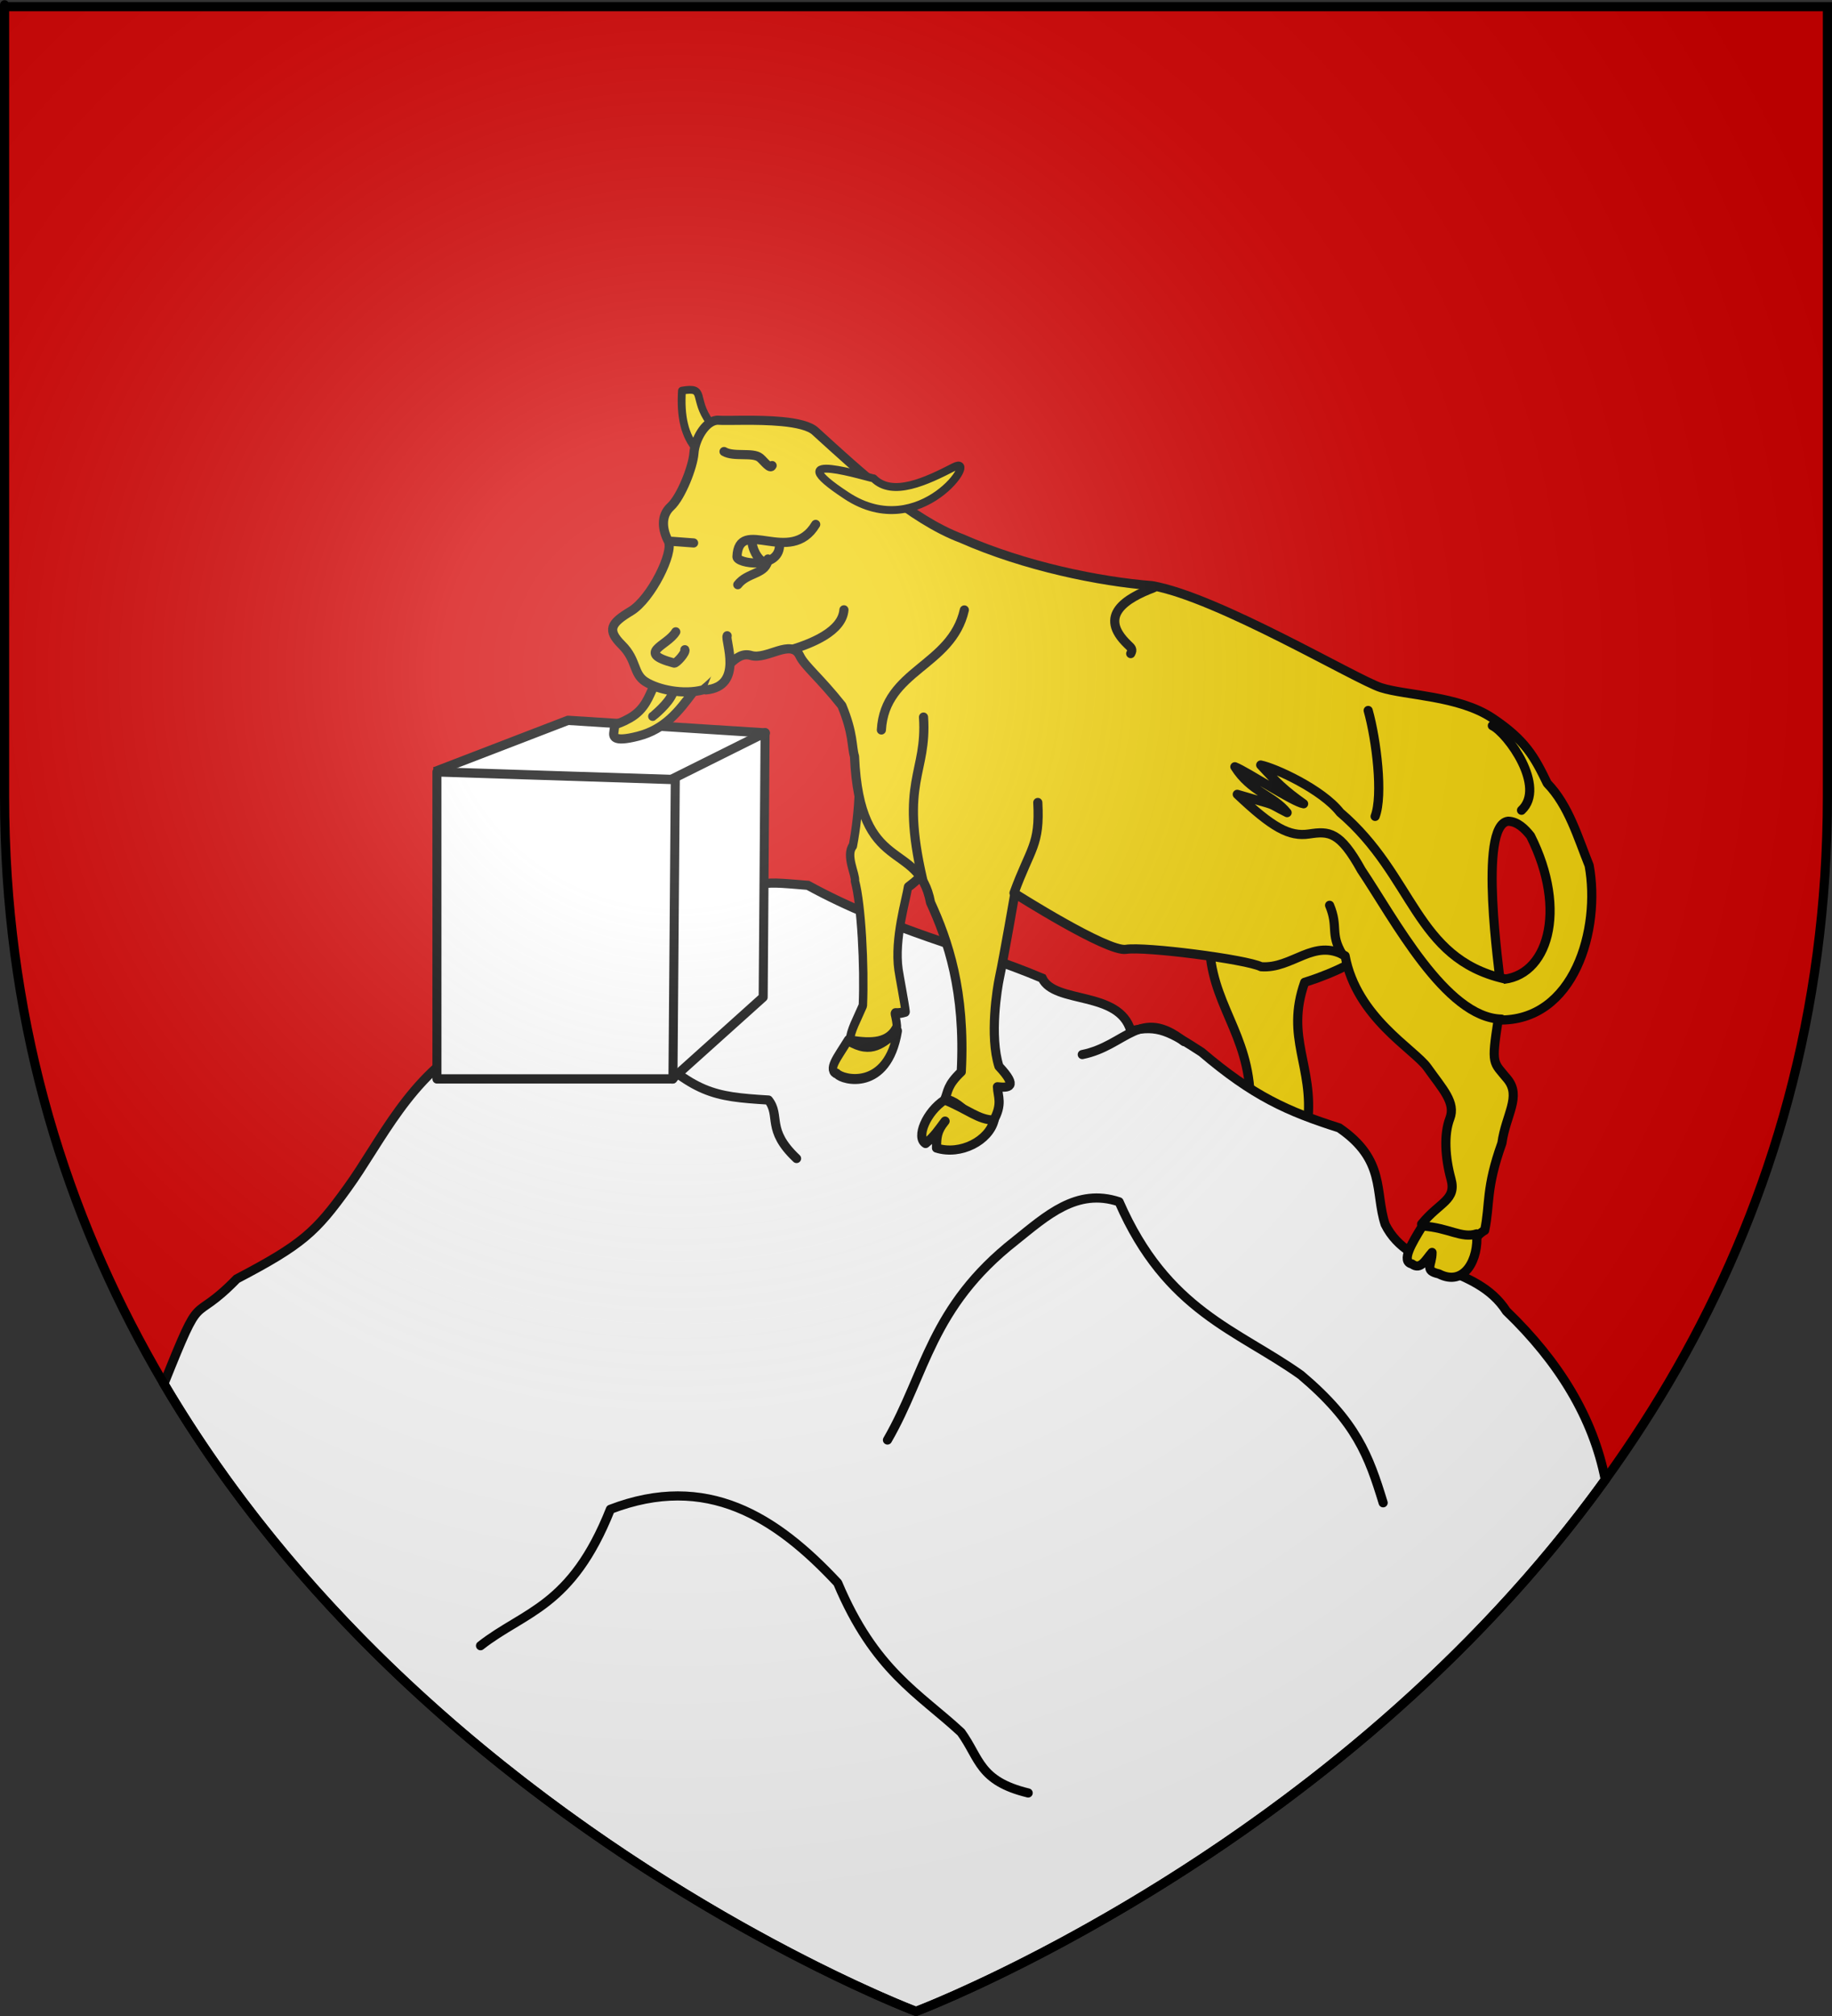
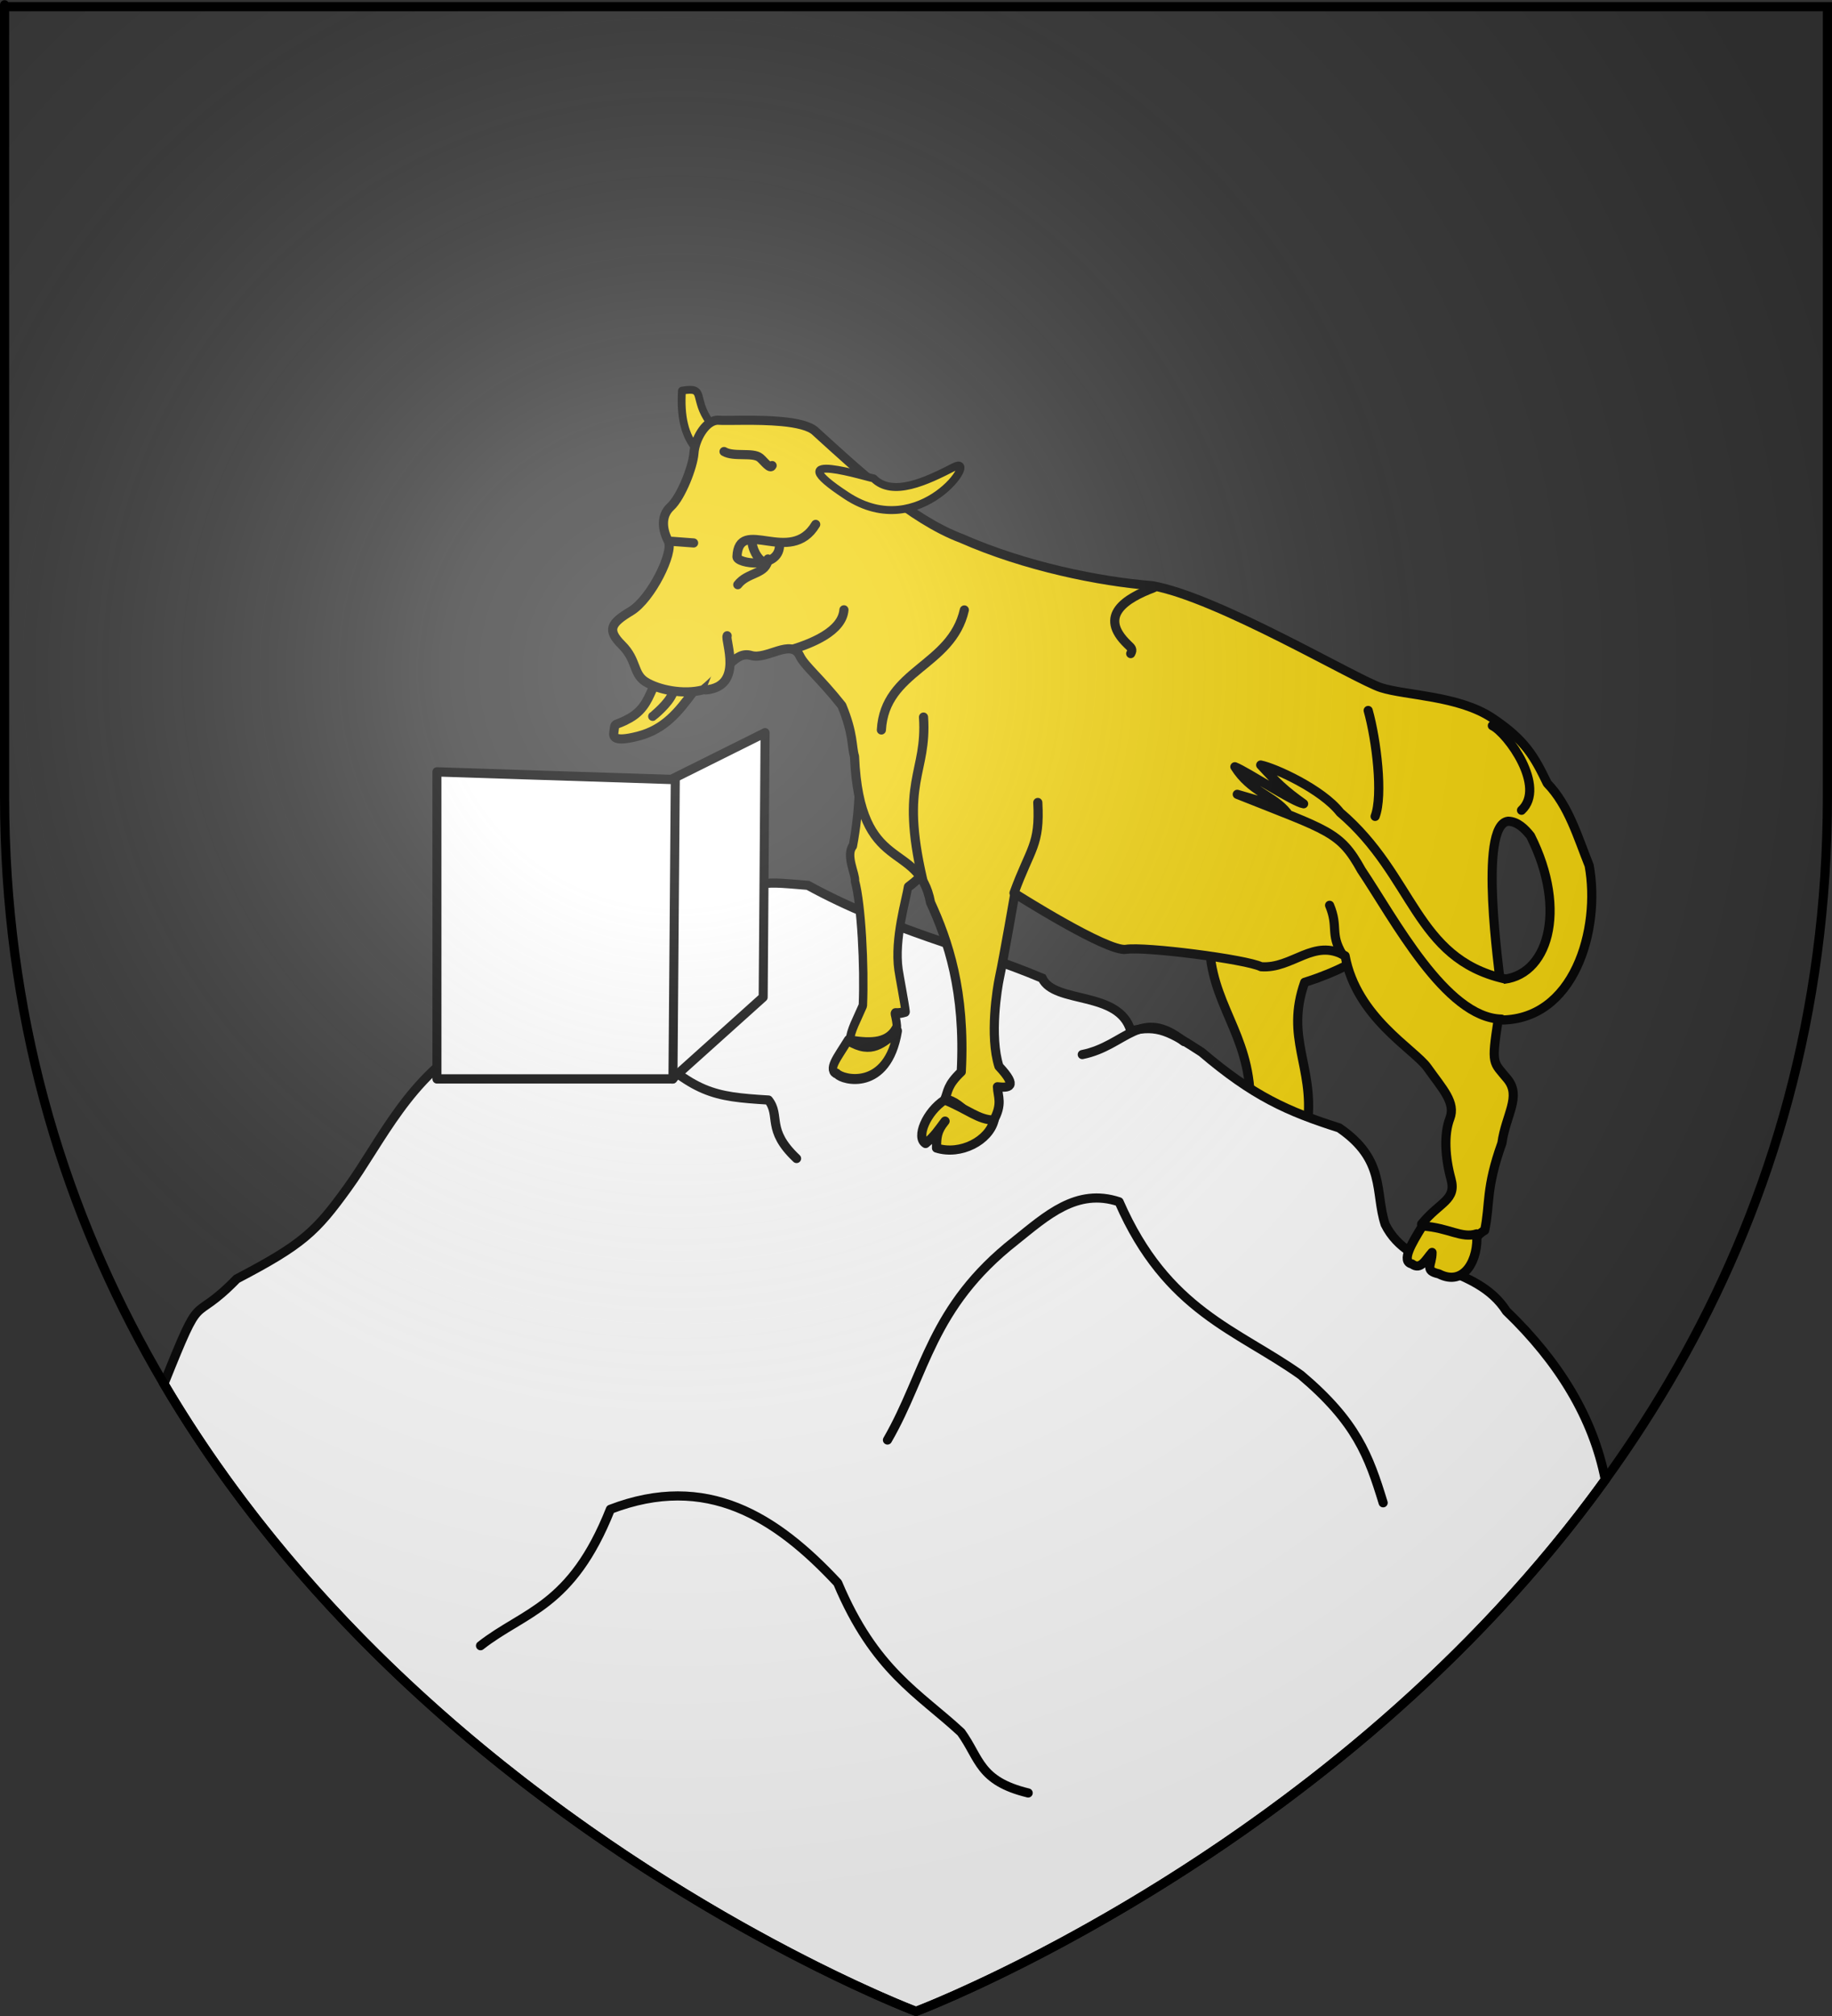
<svg xmlns="http://www.w3.org/2000/svg" xmlns:xlink="http://www.w3.org/1999/xlink" version="1.0" width="600" height="660" id="svg2">
  <rect width="100%" height="100%" fill="#333333" stroke="none" />
  <defs id="defs6">
    <linearGradient id="linearGradient2893">
      <stop style="stop-color:#ffffff;stop-opacity:0.314" offset="0" id="stop2895" />
      <stop style="stop-color:#ffffff;stop-opacity:0.251" offset="0.19" id="stop2897" />
      <stop style="stop-color:#6b6b6b;stop-opacity:0.125" offset="0.6" id="stop2901" />
      <stop style="stop-color:#000000;stop-opacity:0.125" offset="1" id="stop2899" />
    </linearGradient>
    <radialGradient cx="221.445" cy="226.331" r="300" fx="221.445" fy="226.331" id="radialGradient3163" xlink:href="#linearGradient2893" gradientUnits="userSpaceOnUse" gradientTransform="matrix(1.353,0,0,1.349,-77.629,-85.747)" />
  </defs>
  <g style="display:inline" id="layer3">
-     <path d="M 300,658.5 C 300,658.5 598.5,546.18 598.5,260.728 C 598.5,-24.723 598.5,2.176 598.5,2.176 L 1.5,2.176 L 1.5,260.728 C 1.5,546.18 300,658.5 300,658.5 z " style="fill:#d40000;fill-opacity:1;fill-rule:evenodd;stroke:none;stroke-width:1px;stroke-linecap:butt;stroke-linejoin:miter;stroke-opacity:1" id="path2855" />
-   </g>
+     </g>
  <g id="layer4">
    <path d="M 416.779,286.769 C 400.88,297.703 408.467,291.208 396.269,311.817 C 397.905,331.014 410.823,340.592 409.386,364.769 L 428.28,367.458 C 430.348,348.973 420.849,339.856 427.288,321.595 C 430.72,320.555 445.143,315.72 450.256,309.248 C 496.875,259.354 420.07,229.54 416.779,286.769 z " style="fill:#f2d207;fill-opacity:1;fill-rule:evenodd;stroke:#000000;stroke-width:2.996;stroke-linecap:round;stroke-linejoin:round;stroke-miterlimit:4;stroke-dasharray:none;stroke-opacity:1" id="path3563" />
    <g style="stroke-width:2.996;stroke-miterlimit:4;stroke-dasharray:none" id="g2482">
      <path d="M 264.59,289.84 C 246.013,288.321 250,288.109 233.844,299.406 C 220.296,311.709 215.396,326.175 209.062,340.281 C 190.729,337.702 173.814,333.8 155.48,340.672 C 134.113,352.078 124.61,374.054 113.77,388.969 C 103.424,403.288 99.152,407.369 77.531,418.688 C 61.936,434.663 66.813,420.221 53.688,453.031 C 139.26,598.021 300,658.5 300,658.5 C 300,658.5 437.389,606.812 525.75,484.438 C 521.772,464.095 510.584,445.812 493.375,429.25 C 483.383,413.685 461.605,416.854 453.656,400.844 C 450.203,390.312 453.971,379.781 438.594,369.25 C 421.688,363.879 410.453,358.851 393.546,344.457 C 383.22,337.778 379.262,335.38 370.356,337.498 C 366.58,324.168 345.339,328.831 341.33,320.234 C 318.074,310.401 291.457,304.559 264.59,289.84 z " style="fill:#ffffff;fill-opacity:1;fill-rule:evenodd;stroke:#000000;stroke-width:2.996;stroke-linecap:butt;stroke-linejoin:miter;stroke-miterlimit:4;stroke-dasharray:none;stroke-opacity:1" id="path2234" />
      <path d="M 290.655,471.428 C 303.23,449.688 304.775,427.948 332.481,406.208 C 342.704,398.036 352.628,388.814 366.509,393.448 C 382.128,429.276 405.194,435.315 426.058,450.161 C 444.266,465.521 448.3,476.627 452.997,491.987" style="fill:none;fill-rule:evenodd;stroke:#000000;stroke-width:2.996;stroke-linecap:round;stroke-linejoin:round;stroke-miterlimit:4;stroke-dasharray:none;stroke-opacity:1" id="path3206" />
      <path d="M 209.485,340.811 C 227.635,358.023 233.305,359.004 251.665,360.129 C 255.77,365.327 250.836,369.817 260.881,379.269" style="fill:none;fill-rule:evenodd;stroke:#000000;stroke-width:2.996;stroke-linecap:round;stroke-linejoin:round;stroke-miterlimit:4;stroke-dasharray:none;stroke-opacity:1" id="path3214" />
      <path d="M 387.777,340.988 C 373.362,329.534 368.872,342.363 354.458,345.242" style="fill:none;fill-rule:evenodd;stroke:#000000;stroke-width:2.996;stroke-linecap:round;stroke-linejoin:round;stroke-miterlimit:4;stroke-dasharray:none;stroke-opacity:1" id="path3218" />
      <path d="M 157.379,538.775 C 171.853,527.436 187.171,526.228 199.914,494.114 C 231.424,482.055 254.095,496.511 274.35,518.217 C 286.438,546.96 300.904,554.296 314.758,567.132 C 320.973,575.748 320.589,583.056 336.735,586.982" style="fill:none;fill-rule:evenodd;stroke:#000000;stroke-width:2.996;stroke-linecap:round;stroke-linejoin:round;stroke-miterlimit:4;stroke-dasharray:none;stroke-opacity:1" id="path3216" />
    </g>
    <g transform="matrix(1.078,0,0,1.111,-11.595,-31.976)" style="stroke:#000000;stroke-width:2.738;stroke-miterlimit:4;stroke-dasharray:none;stroke-opacity:1" id="g3710">
-       <path d="M 142.782,256.184 L 183.315,241.046 L 243.305,244.759 L 214.905,258.79" style="fill:#ffffff;fill-rule:evenodd;stroke:#000000;stroke-width:2.738;stroke-linecap:butt;stroke-linejoin:round;stroke-miterlimit:4;stroke-dasharray:none;stroke-opacity:1" id="path2499" />
      <path d="M 214.274,258.667 L 243.198,244.689 L 243.057,263.716 L 242.62,322.633 L 214.982,346.726" style="fill:#ffffff;fill-rule:evenodd;stroke:#000000;stroke-width:2.738;stroke-linecap:round;stroke-linejoin:round;stroke-miterlimit:4;stroke-dasharray:none;stroke-opacity:1" id="path2503" />
      <path d="M 143.502,256.234 L 215.918,258.504 L 215.208,346.713 L 143.502,346.713 L 143.502,256.234 z " style="fill:#ffffff;fill-rule:evenodd;stroke:#000000;stroke-width:2.738;stroke-linecap:butt;stroke-linejoin:round;stroke-miterlimit:4;stroke-dasharray:none;stroke-opacity:1" id="path2497" />
    </g>
    <g transform="matrix(0.961,-0.193,0.162,1.143,-30.71,1.486)" style="stroke-width:2.819;stroke-miterlimit:4;stroke-dasharray:none" id="g3706">
      <path d="M 283.499,239.64 C 281.553,247.239 282.035,268.161 274.214,287.224 C 271.2,289.491 273.886,295.621 273.229,297.198 C 274.242,304.149 272.392,321.504 270.008,332.303 C 267.367,335.87 264.715,338.607 264.055,341.298 C 271.207,343.538 276.941,344.359 280.318,339.992 C 280.652,334.357 278.665,336.875 283.879,336.41 C 283.972,334.239 283.507,326.351 283.501,324.32 C 283.477,315.457 289.383,305.091 290.504,301.873 C 300.554,297.68 300.561,294.126 306.793,288.436 C 390.935,249.744 331.135,236.428 283.499,239.64 z " style="fill:#f2d207;fill-opacity:1;fill-rule:evenodd;stroke:#000000;stroke-width:2.819;stroke-linecap:round;stroke-linejoin:round;stroke-miterlimit:4;stroke-dasharray:none;stroke-opacity:1" id="path3696" />
      <path d="M 263.441,341.152 C 259.01,345.475 255.046,348.285 258.267,349.864 C 259.678,351.889 274.15,357.71 280.376,341.322 C 275.138,343.664 270.69,346.549 263.441,341.152 z " style="fill:#f2d207;fill-opacity:1;fill-rule:evenodd;stroke:#000000;stroke-width:2.819;stroke-linecap:round;stroke-linejoin:round;stroke-miterlimit:4;stroke-dasharray:none;stroke-opacity:1" id="path3704" />
    </g>
    <path d="M 214.102,224.771 C 212.507,227.828 211.402,232.194 206.22,235.118 C 201.037,238.042 201.507,236.077 201.076,239.473 C 200.908,240.798 200.236,243.257 209.006,240.997 C 217.777,238.738 222.277,232.842 226.763,226.865" style="fill:#f2d207;fill-rule:evenodd;stroke:#000000;stroke-width:2.996;stroke-linecap:butt;stroke-linejoin:miter;stroke-miterlimit:4;stroke-dasharray:none;stroke-opacity:1" id="path3692" />
    <path d="M 232.474,138.222 C 226.753,130.314 231.44,126.508 223.351,127.896 C 222.817,136.3 224.185,142.761 228.338,147.359 C 232.491,151.957 232.407,139.272 232.474,138.222 L 232.474,138.222 z " style="fill:#f2d207;fill-opacity:1;fill-rule:evenodd;stroke:#000000;stroke-width:2.556;stroke-linecap:round;stroke-linejoin:round;stroke-miterlimit:4;stroke-dasharray:none;stroke-opacity:1" id="path3573" />
    <path d="M 234.696,137.582 C 230.811,138.034 227.583,144.051 227.284,148.289 C 226.965,152.809 223.066,162.723 219.655,165.858 C 216.243,168.993 217.004,173.601 218.879,177.162 C 220.754,180.723 213.291,196.059 206.629,200.068 C 199.966,204.077 198.715,206.227 203.682,211.173 C 208.65,216.12 207.304,220.572 211.374,223.173 C 215.444,225.774 223.82,227.574 230.323,225.825 C 237.822,219.822 240.779,213.031 245.986,214.587 C 251.192,216.144 259.185,208.847 261.958,214.753 C 263.461,217.953 268.61,222.009 275.709,230.983 C 279.57,240.28 278.885,244.424 279.857,247.604 C 281.554,287.038 300.838,274.707 304.757,295.455 C 310.404,307.796 316.211,324.352 314.826,350.892 C 310.18,355.303 310.58,357.187 309.448,359.848 C 315.596,360.386 319.946,370.518 325.284,367.05 C 328.504,361.405 326.757,358.91 326.672,355.792 C 330.159,356.165 333.761,356.149 327.167,349.104 C 324.001,339.157 326.612,323.415 327.336,320.035 C 328.776,313.315 332.38,292.531 332.38,292.531 C 332.38,292.531 362.679,311.782 368.792,310.793 C 374.905,309.805 408.001,314.022 413.029,316.488 C 423.307,317.26 430.262,306.956 440.539,312.917 C 444.254,333.103 463.29,343.578 467.49,349.505 C 472.49,356.56 476.857,360.938 474.84,366.179 C 472.823,371.419 473.307,379.004 475.212,385.969 C 477.118,392.934 471.546,393.428 465.591,400.736 C 467.804,431.556 480.253,405.787 486.25,402.799 C 488.079,394.016 486.523,389.235 491.894,374.226 C 493.16,364.979 498.366,358.986 493.693,353.255 C 489.019,347.524 488.355,348.843 490.657,333.925 C 515.714,334.611 524.269,304.023 520.462,283.339 C 516.769,274.193 513.774,263.685 506.754,256.455 C 502.557,247.8 499.602,242.277 488.642,235.007 C 477.681,227.737 460.485,227.74 452.293,225.129 C 444.248,222.565 398.68,195.413 377.284,191.734 C 360.115,190.385 335.741,185.465 314.894,176.271 C 298.271,169.992 281.467,154.314 267.137,141.294 C 265.275,139.439 260.93,138.474 256.034,138.013 C 247.875,137.244 238.115,137.795 235.472,137.582 C 235.208,137.56 234.956,137.551 234.696,137.582 z M 493.976,268.853 C 497.017,268.968 499.39,271.285 501.264,273.659 C 513.611,298.2 506.91,320.141 491.216,320.698 C 491.4,320.043 483.856,269.803 493.976,268.853 z " style="fill:#f2d207;fill-opacity:1;fill-rule:evenodd;stroke:#000000;stroke-width:2.996;stroke-linecap:round;stroke-linejoin:round;stroke-miterlimit:4;stroke-dasharray:none;stroke-opacity:1" id="path1033" />
    <path d="M 377.788,192.443 C 368.798,195.871 359.392,201.484 369.382,211.031 C 370.539,212.138 371.092,212.573 370.319,213.976" style="fill:#f2d207;fill-opacity:1;fill-rule:evenodd;stroke:#000000;stroke-width:2.996;stroke-linecap:round;stroke-linejoin:round;stroke-miterlimit:4;stroke-dasharray:none;stroke-opacity:1" id="path1036" />
    <path d="M 488.756,237.569 C 493.77,239.998 506.525,257.634 498.317,265.266" style="fill:#f2d207;fill-opacity:1;fill-rule:evenodd;stroke:#000000;stroke-width:2.996;stroke-linecap:round;stroke-linejoin:round;stroke-miterlimit:4;stroke-dasharray:none;stroke-opacity:1" id="path1037" />
    <path d="M 448.093,232.596 C 450.815,242.322 453.003,260.373 450.368,267.268" style="fill:#f2d207;fill-opacity:1;fill-rule:evenodd;stroke:#000000;stroke-width:2.996;stroke-linecap:round;stroke-linejoin:round;stroke-miterlimit:4;stroke-dasharray:none;stroke-opacity:1" id="path1038" />
    <path d="M 302.461,234.76 C 303.694,253.311 294.628,255.496 302.188,287.987" style="fill:#f2d207;fill-opacity:1;fill-rule:evenodd;stroke:#000000;stroke-width:2.996;stroke-linecap:round;stroke-linejoin:round;stroke-miterlimit:4;stroke-dasharray:none;stroke-opacity:1" id="path1039" />
    <path d="M 435.454,296.376 C 438.469,303.605 435.498,305.535 439.575,312.407" style="fill:#f2d207;fill-opacity:1;fill-rule:evenodd;stroke:#000000;stroke-width:2.996;stroke-linecap:round;stroke-linejoin:round;stroke-miterlimit:4;stroke-dasharray:none;stroke-opacity:1" id="path1041" />
    <path d="M 315.831,199.69 C 311.625,218.219 289.775,219.273 288.661,238.979" style="fill:#f2d207;fill-opacity:1;fill-rule:evenodd;stroke:#000000;stroke-width:2.996;stroke-linecap:round;stroke-linejoin:round;stroke-miterlimit:4;stroke-dasharray:none;stroke-opacity:1" id="path1047" />
    <path d="M 332.102,292.35 C 337.493,277.523 340.656,276.839 339.89,262.72" style="fill:#f2d207;fill-opacity:1;fill-rule:evenodd;stroke:#000000;stroke-width:2.996;stroke-linecap:round;stroke-linejoin:round;stroke-miterlimit:4;stroke-dasharray:none;stroke-opacity:1" id="path1055" />
-     <path d="M 492.621,320.424 C 463.328,313.626 463.322,286.804 438.904,265.979 C 432.972,258.379 417.52,251.377 412.893,250.453 C 418.402,256.447 420.668,258.668 426.945,263.141 C 423.547,262.625 408.406,252.578 404.434,251.025 C 409.613,259.28 416.961,260.322 421.54,266.041 C 413.778,262.119 419.981,264.448 405.217,260.048 C 416.682,270.89 422.221,274.016 428.753,273.028 C 435.285,272.04 438.834,272.17 445.863,284.862 C 456.436,300.558 473.455,333.246 491.749,333.644" style="fill:#f2d207;fill-opacity:1;fill-rule:evenodd;stroke:#000000;stroke-width:2.996;stroke-linecap:round;stroke-linejoin:round;stroke-miterlimit:4;stroke-dasharray:none;stroke-opacity:1" id="path1056" />
+     <path d="M 492.621,320.424 C 463.328,313.626 463.322,286.804 438.904,265.979 C 432.972,258.379 417.52,251.377 412.893,250.453 C 418.402,256.447 420.668,258.668 426.945,263.141 C 423.547,262.625 408.406,252.578 404.434,251.025 C 409.613,259.28 416.961,260.322 421.54,266.041 C 413.778,262.119 419.981,264.448 405.217,260.048 C 435.285,272.04 438.834,272.17 445.863,284.862 C 456.436,300.558 473.455,333.246 491.749,333.644" style="fill:#f2d207;fill-opacity:1;fill-rule:evenodd;stroke:#000000;stroke-width:2.996;stroke-linecap:round;stroke-linejoin:round;stroke-miterlimit:4;stroke-dasharray:none;stroke-opacity:1" id="path1056" />
    <path d="M 465.859,401.371 C 462.419,406.963 458.714,413.004 462.435,413.795 C 465.318,415.995 467.012,412.249 469.011,410.03 C 469.045,414.233 466.278,415.934 471.233,417.039 C 479.731,421.431 484.362,411.997 483.619,403.947 C 478.667,405.544 474.462,401.92 465.859,401.371 z " style="fill:#f2d207;fill-opacity:1;fill-rule:evenodd;stroke:#000000;stroke-width:2.996;stroke-linecap:round;stroke-linejoin:round;stroke-miterlimit:4;stroke-dasharray:none;stroke-opacity:1" id="path2193" />
    <path d="M 309.372,360.098 C 303.406,363.976 299.86,372.406 303.139,374.363 C 306.096,371.931 307.307,369.917 309.519,367.029 C 306.815,370.311 306.744,372.37 306.722,375.856 C 314.647,378.334 323.951,373.4 325.591,366.707 C 320.389,366.618 317.336,363.399 309.372,360.098 z " style="fill:#f2d207;fill-opacity:1;fill-rule:evenodd;stroke:#000000;stroke-width:2.996;stroke-linecap:round;stroke-linejoin:round;stroke-miterlimit:4;stroke-dasharray:none;stroke-opacity:1" id="path3565" />
    <path d="M 276.4,199.646 C 275.863,206.758 265.559,210.68 259.733,212.513" style="fill:#f2d207;fill-opacity:1;fill-rule:evenodd;stroke:#000000;stroke-width:2.996;stroke-linecap:round;stroke-linejoin:round;stroke-miterlimit:4;stroke-dasharray:none;stroke-opacity:1" id="path3591" />
    <path d="M 267.148,171.681 C 258.869,185.526 241.925,168.778 241.37,182.275 C 241.278,184.508 255.057,186.646 255.316,178.615" style="fill:#f2d207;fill-opacity:1;fill-rule:evenodd;stroke:#000000;stroke-width:2.996;stroke-linecap:round;stroke-linejoin:round;stroke-miterlimit:4;stroke-dasharray:none;stroke-opacity:1" id="path3593" />
    <path d="M 251.524,183 C 251.137,188.131 244.879,187.182 241.63,191.419" style="fill:#f2d207;fill-opacity:1;fill-rule:evenodd;stroke:#000000;stroke-width:2.996;stroke-linecap:round;stroke-linejoin:round;stroke-miterlimit:4;stroke-dasharray:none;stroke-opacity:1" id="path3595" />
    <path d="M 237.135,147.83 C 240.283,149.713 246.526,147.947 248.9,149.854 C 250.129,150.842 252.267,153.875 252.874,152.42" style="fill:#f2d207;fill-opacity:1;fill-rule:evenodd;stroke:#000000;stroke-width:2.996;stroke-linecap:round;stroke-linejoin:round;stroke-miterlimit:4;stroke-dasharray:none;stroke-opacity:1" id="path3597" />
    <path d="M 220.148,177.225 C 223.306,177.463 227.41,177.772 227.313,177.765" style="fill:#f2d207;fill-opacity:1;fill-rule:evenodd;stroke:#000000;stroke-width:2.996;stroke-linecap:round;stroke-linejoin:round;stroke-miterlimit:4;stroke-dasharray:none;stroke-opacity:1" id="path3599" />
    <path d="M 231.155,225.864 C 243.781,224.71 237.34,209.574 238.151,208.14" style="fill:#f2d207;fill-opacity:1;fill-rule:evenodd;stroke:#000000;stroke-width:2.996;stroke-linecap:round;stroke-linejoin:round;stroke-miterlimit:4;stroke-dasharray:none;stroke-opacity:1" id="path3601" />
-     <path d="M 221.321,206.853 C 218.521,211.536 207.98,213.676 220.79,217.086 C 221.469,217.267 224.763,213.619 224.296,212.704" style="fill:#f2d207;fill-opacity:1;fill-rule:evenodd;stroke:#000000;stroke-width:2.996;stroke-linecap:round;stroke-linejoin:round;stroke-miterlimit:4;stroke-dasharray:none;stroke-opacity:1" id="path3603" />
    <path d="M 286.103,156.595 C 292.283,162.878 303.572,157.45 312.424,152.895 C 321.277,148.34 301.488,178.156 277.32,162.311 C 253.152,146.466 285.28,156.692 286.103,156.595 L 286.103,156.595 z " style="fill:#f2d207;fill-opacity:1;fill-rule:evenodd;stroke:#000000;stroke-width:2.595;stroke-linecap:round;stroke-linejoin:round;stroke-miterlimit:4;stroke-dasharray:none;stroke-opacity:1" id="path3623" />
    <path d="M 246.259,177.49 C 246.862,181.572 249.163,183.448 249.268,183.448" style="fill:#f2d207;fill-opacity:1;fill-rule:evenodd;stroke:#000000;stroke-width:2.996;stroke-linecap:round;stroke-linejoin:round;stroke-miterlimit:4;stroke-dasharray:none;stroke-opacity:1" id="path3625" />
    <path d="M 220.348,226.816 C 219.134,230.278 213.776,234.518 213.771,234.521" style="fill:none;fill-rule:evenodd;stroke:#000000;stroke-width:2.996;stroke-linecap:round;stroke-linejoin:round;stroke-miterlimit:4;stroke-dasharray:none;stroke-opacity:1" id="path3694" />
  </g>
  <g id="layer2">
    <path d="M 300,658.5 C 300,658.5 598.5,546.18 598.5,260.728 C 598.5,-24.723 598.5,2.176 598.5,2.176 L 1.5,2.176 L 1.5,260.728 C 1.5,546.18 300,658.5 300,658.5 z " style="opacity:1;fill:url(#radialGradient3163);fill-opacity:1;fill-rule:evenodd;stroke:none;stroke-width:1px;stroke-linecap:butt;stroke-linejoin:miter;stroke-opacity:1" id="path2875" />
  </g>
  <g id="layer1">
    <path d="M 300,658.5 C 300,658.5 1.5,546.18 1.5,260.728 C 1.5,-24.723 1.5,2.176 1.5,2.176 L 598.5,2.176 L 598.5,260.728 C 598.5,546.18 300,658.5 300,658.5 z " style="opacity:1;fill:none;fill-opacity:1;fill-rule:evenodd;stroke:#000000;stroke-width:3;stroke-linecap:butt;stroke-linejoin:miter;stroke-miterlimit:4;stroke-dasharray:none;stroke-opacity:1" id="path1411" />
  </g>
</svg>